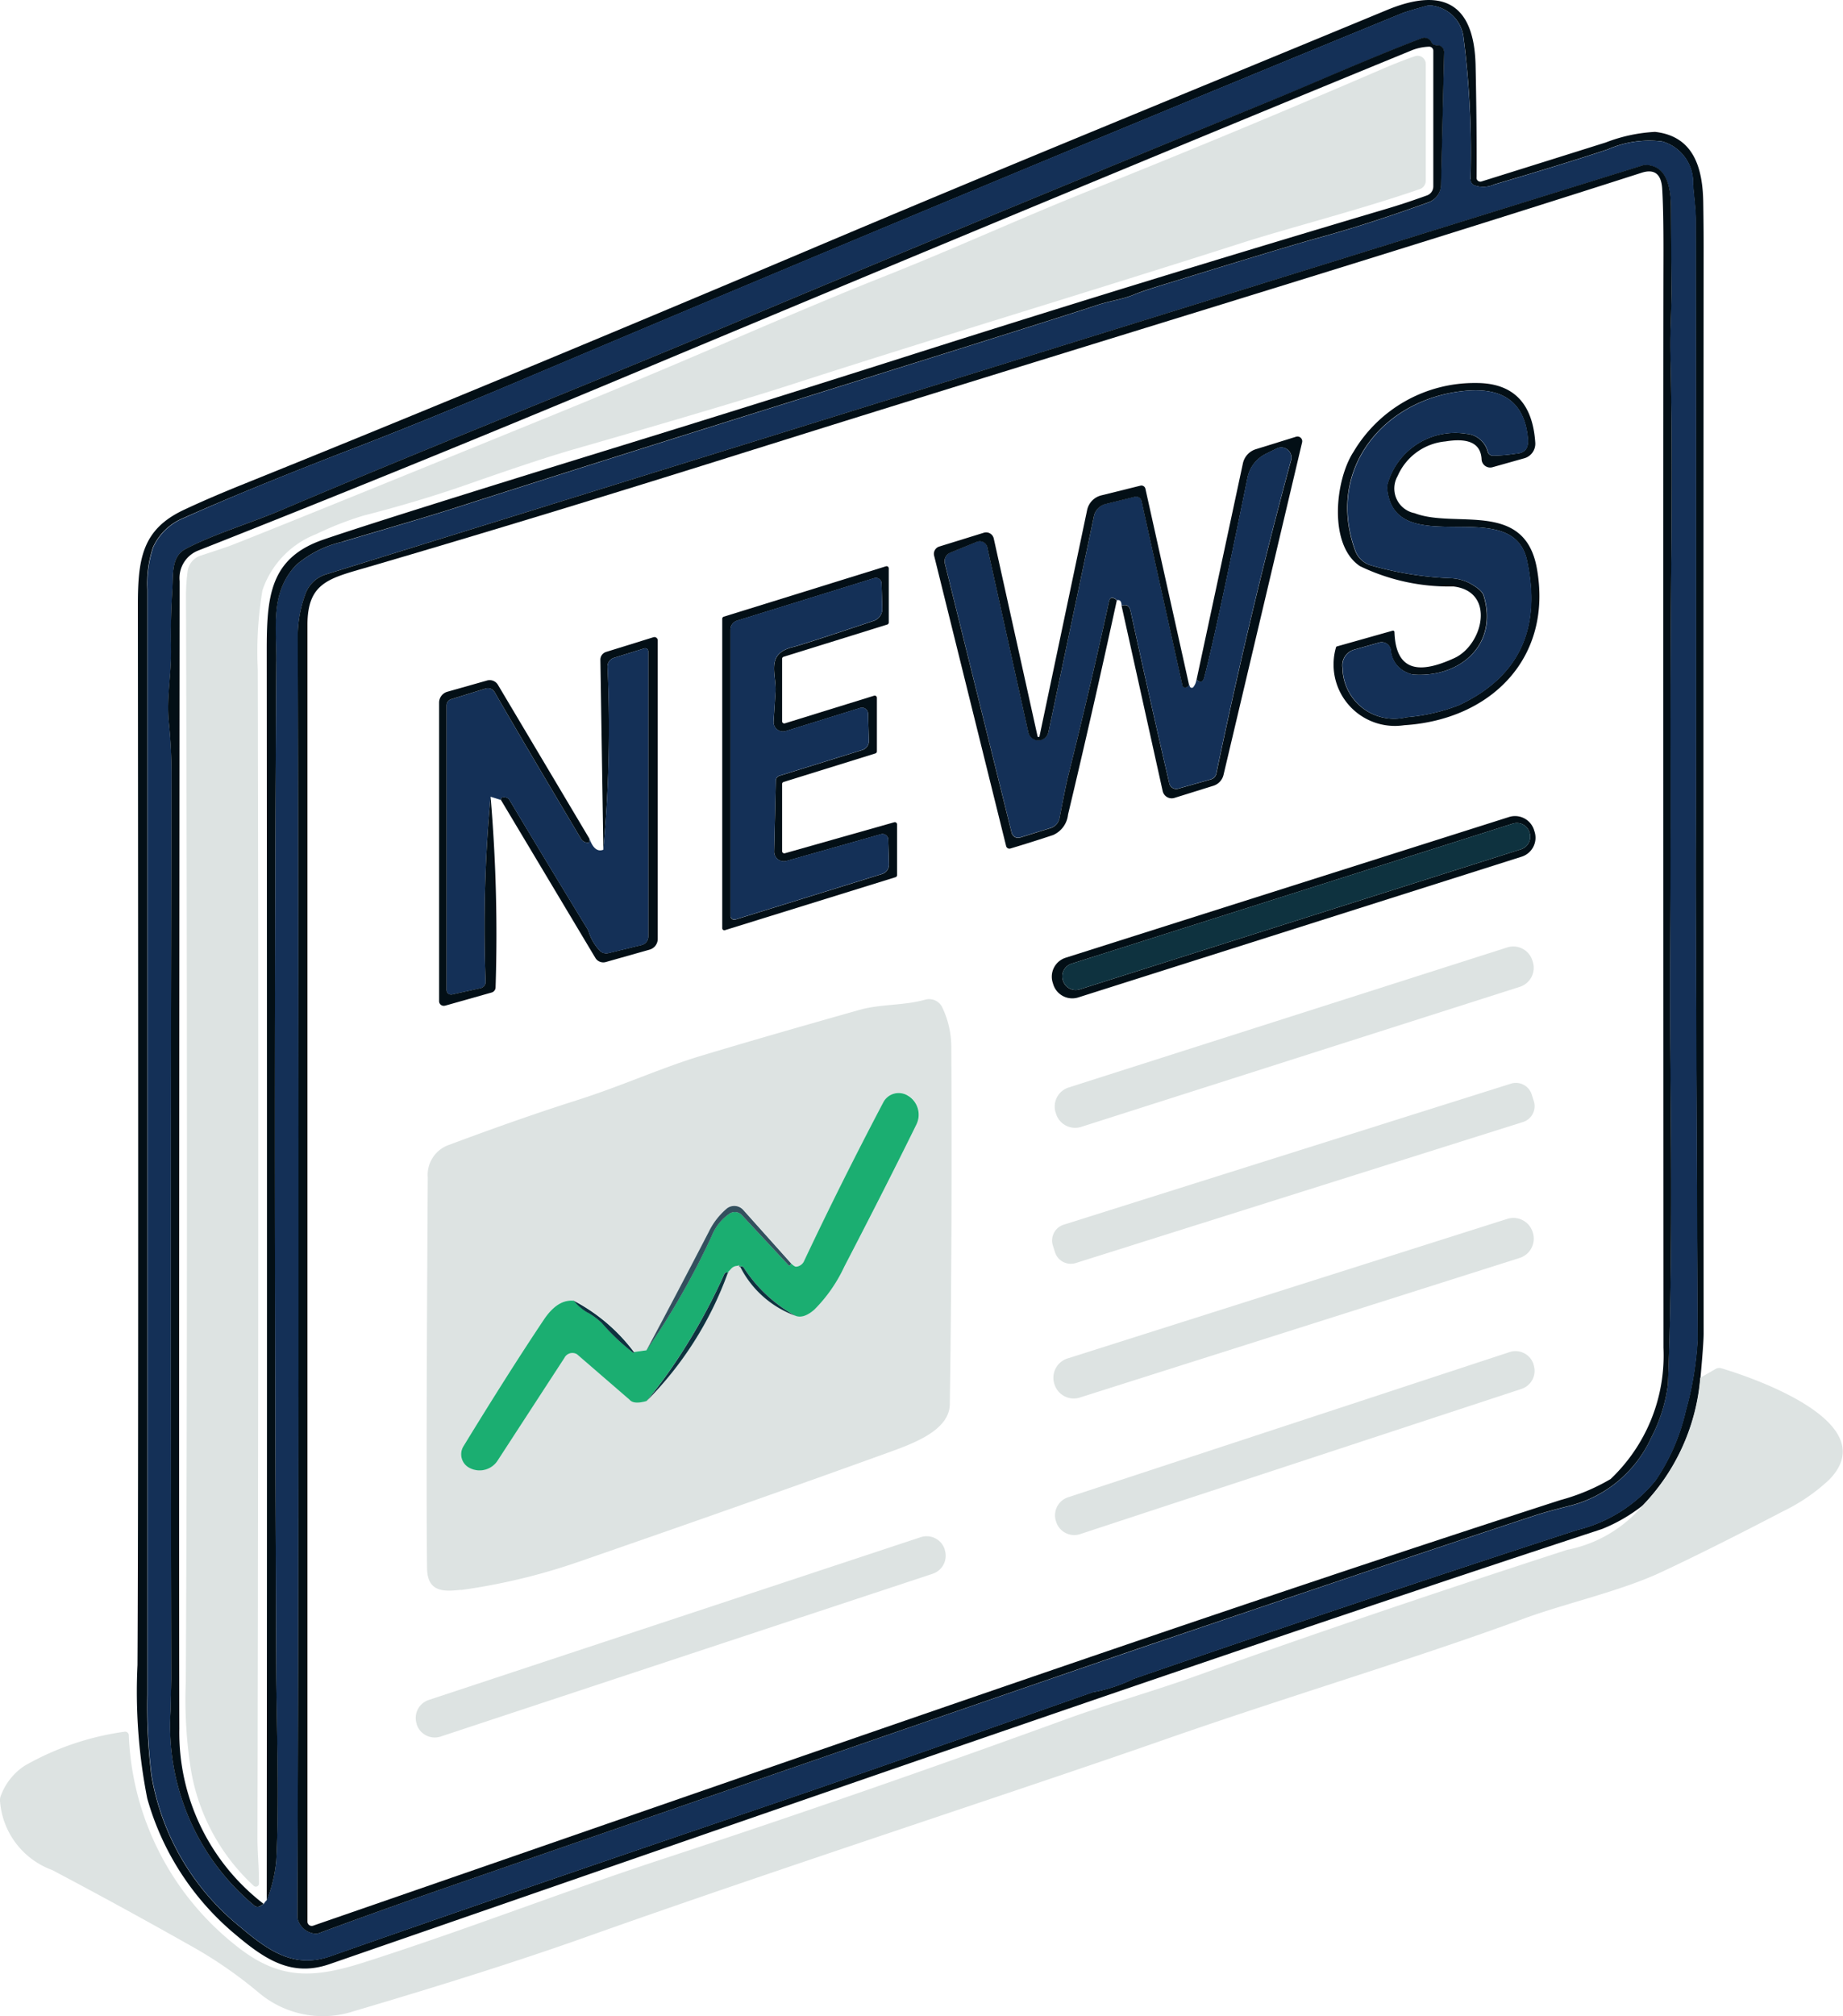
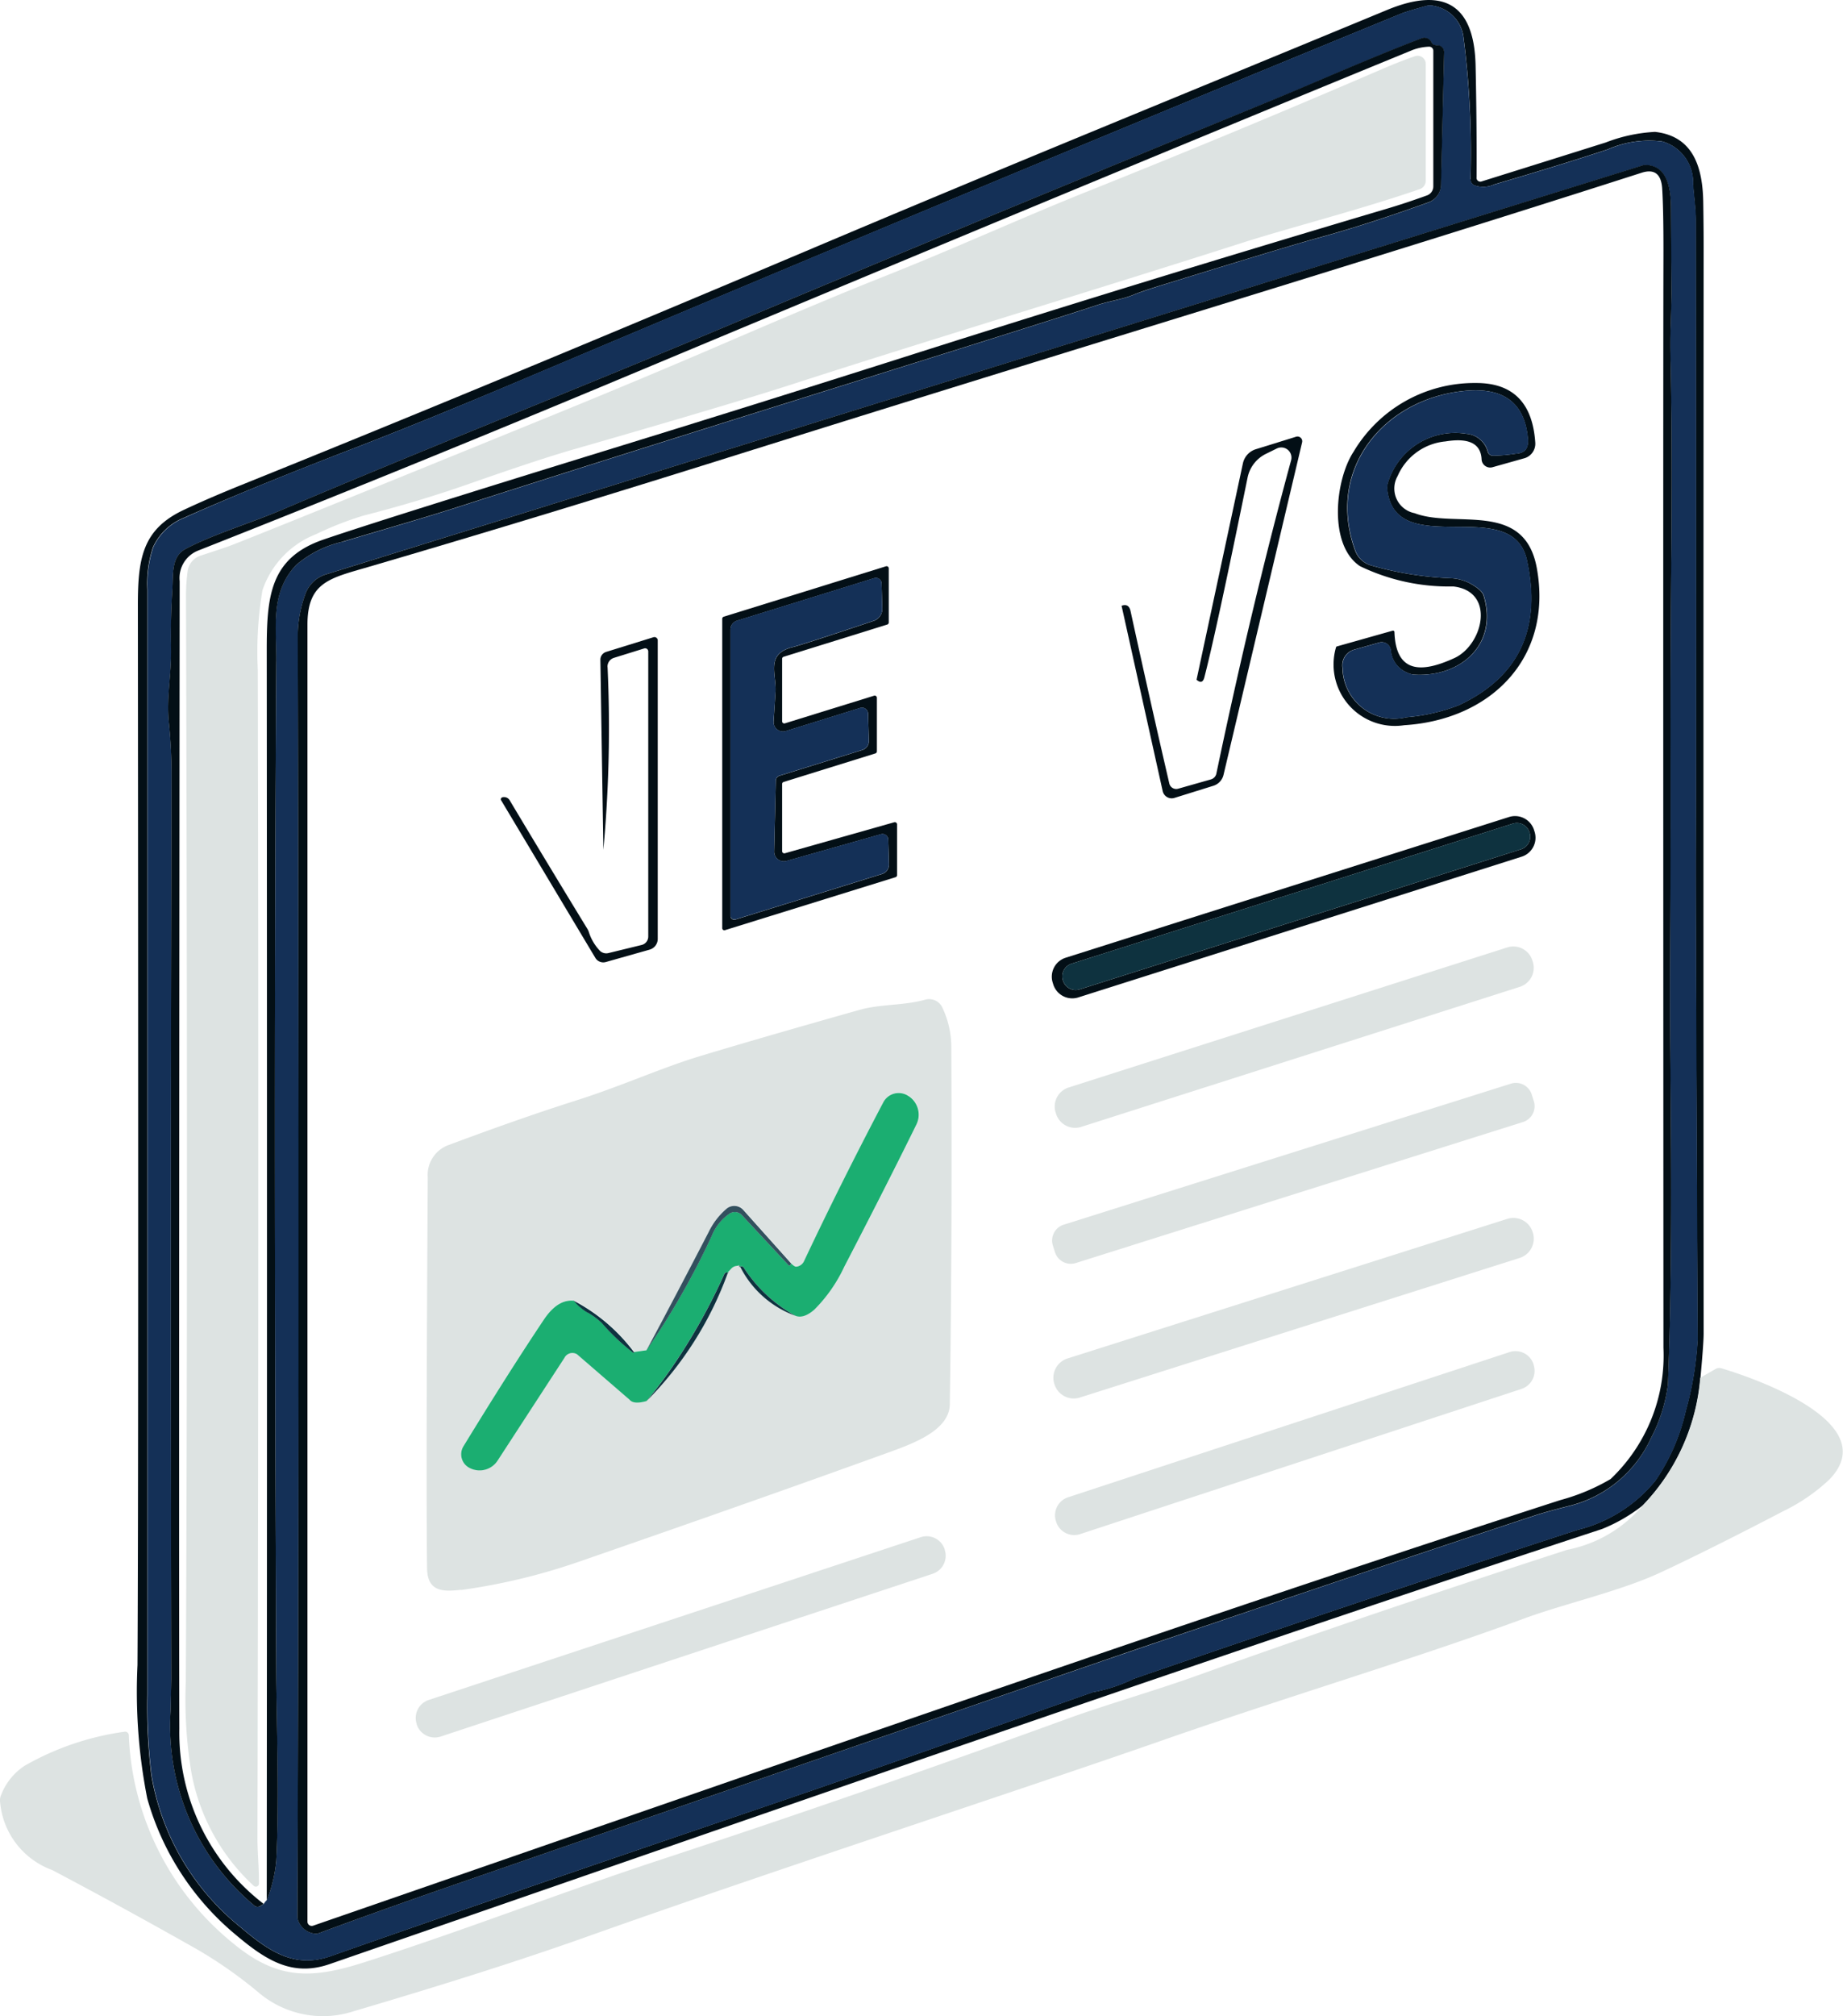
<svg xmlns="http://www.w3.org/2000/svg" width="68" height="74.337" viewBox="0 0 68 74.337">
  <defs>
    <clipPath id="clip-path">
      <rect id="Rectangle_26" data-name="Rectangle 26" width="68" height="74.337" fill="none" />
    </clipPath>
  </defs>
  <g id="Group_45" data-name="Group 45" transform="translate(-110.845 143)">
    <g id="Group_39" data-name="Group 39" transform="translate(110.845 -143)" clip-path="url(#clip-path)">
      <path id="Path_237" data-name="Path 237" d="M90.873,6.555q.011-1.947-.036-4.131C90.79.133,89.637-.488,87.569.368c-8.751,3.62-13.826,5.671-21.446,8.894q-11.932,5.042-20.7,8.571-1.345.541-2.257.973c-1.542.727-1.688,1.824-1.686,3.562q.029,31.832-.014,39.024a20.372,20.372,0,0,0,.359,4.92A10.081,10.081,0,0,0,45.1,71.35c1.112.937,2.08,1.549,3.455,1.074C67.477,65.882,81.4,61.007,95.5,56.381a6.043,6.043,0,0,0,1.528-.889,7.669,7.669,0,0,0,2.106-4.686q.118-1.288.117-1.643-.014-20.015,0-40.026c0-.218,0-.767-.014-1.654-.017-1.348-.385-2.463-1.779-2.62a5.854,5.854,0,0,0-1.817.39q-2.105.663-4.588,1.439a.141.141,0,0,1-.182-.136m.624.253q2.6-.764,4.225-1.305a3.794,3.794,0,0,1,2-.289,1.566,1.566,0,0,1,1.138,1.573c.031.435.1.923.1,1.294q.018,18.229,0,23.4-.007,2.234.067,17.929a12.026,12.026,0,0,1-.435,2.608,7.524,7.524,0,0,1-1.117,2.572,5.355,5.355,0,0,1-2.9,1.827q-8.439,2.751-16.356,5.485a5.9,5.9,0,0,1-1.427.48.35.35,0,0,0-.1.022c-3.558,1.246-7.825,2.766-12.368,4.308q-10,3.4-15.72,5.413c-1.325.469-2.255-.143-3.364-1.085a9.134,9.134,0,0,1-3.261-5.583,20.721,20.721,0,0,1-.148-2.969q0-16.135,0-40.745a4.216,4.216,0,0,1,.208-1.564,2.1,2.1,0,0,1,1.114-1.076Q45.631,18,49.392,16.551q2.658-1.022,6.243-2.539Q72.106,7.051,88.1.5c.129-.053.438-.146.928-.282a.516.516,0,0,1,.263,0,1.34,1.34,0,0,1,1.1,1.15,33.267,33.267,0,0,1,.258,5.246.239.239,0,0,0,.112.208.959.959,0,0,0,.736-.01" transform="translate(-36.393 0)" fill="#030f16" />
      <path id="Path_238" data-name="Path 238" d="M93.3,8.041a33.28,33.28,0,0,0-.258-5.246,1.34,1.34,0,0,0-1.1-1.15.515.515,0,0,0-.263,0c-.49.136-.8.23-.928.282q-16,6.549-32.468,13.511Q54.7,16.96,52.046,17.982q-3.762,1.445-6.228,2.556A2.1,2.1,0,0,0,44.7,21.614a4.216,4.216,0,0,0-.208,1.564q0,24.609,0,40.745a20.7,20.7,0,0,0,.148,2.969,9.133,9.133,0,0,0,3.261,5.583c1.109.942,2.039,1.554,3.364,1.085q5.717-2.019,15.72-5.413c4.543-1.542,8.81-3.063,12.368-4.308a.345.345,0,0,1,.1-.022,5.909,5.909,0,0,0,1.427-.48Q88.8,60.6,97.236,57.852a5.355,5.355,0,0,0,2.9-1.827,7.524,7.524,0,0,0,1.117-2.573,12.024,12.024,0,0,0,.435-2.608q-.075-15.7-.067-17.929.018-5.175,0-23.4c0-.371-.069-.858-.1-1.294a1.566,1.566,0,0,0-1.138-1.573,3.794,3.794,0,0,0-2,.289q-1.621.541-4.225,1.305a.959.959,0,0,1-.736.01.239.239,0,0,1-.112-.208M49.239,25.819q-.1,15.812,0,37.467c.01,1.631.11,4.672,0,6.759a5.26,5.26,0,0,1-.351,1.456.482.482,0,0,0-.108.136l-.141.084a.173.173,0,0,1-.194-.014,8.6,8.6,0,0,1-3.1-7.206c.017-.753.024-1.14.024-1.162q-.039-16.737.01-33.243a19.024,19.024,0,0,0-.1-2.032c-.093-.918.1-1.741.081-2.721q-.021-1.04.05-2.2c.033-.536-.045-1.186.483-1.468,1.016-.54,2.4-.954,3.574-1.451,5.437-2.312,11.153-4.557,16.81-6.941q6.943-2.93,19.863-8.217c1.49-.61,3.491-1.506,5.351-2.214a.284.284,0,0,1,.373.158c.022.06.1.093.225.1a.247.247,0,0,1,.239.253L92.21,8.256a.7.7,0,0,1-.462.641q-2.213.8-4.031,1.3-1.108.3-5.815,1.755c-.483.151-.825.265-1.026.349-.452.184-.887.225-1.4.4q-1.1.373-11.079,3.493-7.46,2.335-12.633,3.993c-1.086.347-2.355.71-4.076,1.222a3.957,3.957,0,0,0-1.726.866c-.959,1.028-.717,2.278-.727,3.553m50.443-18.3a.133.133,0,0,1,.041-.007c.887-.017.978.937.98,1.662q.007,1.438.019,3.067c0,.108-.01.531-.033,1.272q-.018.592,0,1.277.064,2.873.024,7.443c-.053,5.8,0,8.38-.045,14.979-.022,3.28.146,9.638-.079,15.263a5.734,5.734,0,0,1-.619,1.968,4.512,4.512,0,0,1-3.041,2.518q-.8.2-1.21.335-4.684,1.539-13.422,4.5-1.037.351-2.059.7Q66.01,67.394,55.2,71.14q-2.442.85-4.38,1.571a.338.338,0,0,1-.16.019.738.738,0,0,1-.626-.536.14.14,0,0,1-.01-.055q.075-20.8.012-47.189a4.517,4.517,0,0,1,.294-1.65,1.166,1.166,0,0,1,.741-.689Z" transform="translate(-39.047 -1.431)" fill="#143057" />
      <path id="Path_239" data-name="Path 239" d="M57.108,30.019c1.721-.512,2.991-.875,4.076-1.222q5.175-1.66,12.633-3.993Q83.8,21.684,84.9,21.311c.509-.172.944-.213,1.4-.4.2-.084.543-.2,1.026-.349q4.705-1.452,5.815-1.755,1.818-.5,4.031-1.3a.7.7,0,0,0,.461-.641l.115-4.894a.248.248,0,0,0-.239-.254c-.129,0-.2-.038-.225-.1a.284.284,0,0,0-.373-.158c-1.86.708-3.861,1.6-5.351,2.214Q78.632,18.974,71.69,21.9c-5.657,2.384-11.373,4.629-16.81,6.941-1.171.5-2.558.911-3.574,1.451-.528.282-.45.932-.483,1.468q-.072,1.158-.05,2.2c.017.98-.175,1.8-.081,2.721a18.991,18.991,0,0,1,.1,2.032q-.046,16.5-.01,33.243c0,.021-.007.409-.024,1.162a8.6,8.6,0,0,0,3.1,7.206.174.174,0,0,0,.194.014l.141-.084a7.958,7.958,0,0,1-3.113-6.46q-.021-6.176.012-42.316a1.088,1.088,0,0,1,.686-1.129q7.5-2.959,15.643-6.362Q84.657,16.781,96.563,11.9a1.875,1.875,0,0,1,.624-.129.151.151,0,0,1,.16.153v5a.355.355,0,0,1-.237.332c-.528.191-1.026.356-1.487.492Q86.489,20.459,77.876,23.2q-5.458,1.736-10.747,3.364-8.7,2.683-10.737,3.383c-1.98.681-2.09,2.1-2.087,4.136q.018,23.024,0,46.041a5.261,5.261,0,0,0,.351-1.456c.115-2.087.014-5.128,0-6.759q-.1-21.658,0-37.467c.01-1.274-.232-2.525.727-3.553a3.958,3.958,0,0,1,1.726-.865" transform="translate(-44.463 -10.049)" fill="#030f16" />
      <path id="Path_240" data-name="Path 240" d="M60.851,34.437a11.907,11.907,0,0,1,1.767-.689q2.037-.52,3.88-1.167,2.568-.9,3.844-1.267,5.77-1.657,8.112-2.415c5.363-1.733,10.936-3.4,16.5-5.183,1.836-.588,4.426-1.243,6.613-2a.327.327,0,0,0,.222-.311V17.1a.3.3,0,0,0-.4-.284q-.484.161-1.25.49-5.3,2.284-10.759,4.466c-2.592,1.035-4.935,2.121-7.773,3.242q-1.929.764-5.829,2.443-2.876,1.237-6.049,2.532-10.77,4.386-12.083,4.887c-.112.041-.466.16-1.064.356a.7.7,0,0,0-.476.579,6.95,6.95,0,0,0-.06.839q.075,24.631-.007,40.107a16.545,16.545,0,0,0,.184,3.211,7.511,7.511,0,0,0,2.329,4.318.115.115,0,0,0,.186-.091c0-.669-.057-1.157-.055-1.709q.054-24.287.012-43.052a13.721,13.721,0,0,1,.172-2.924,3.38,3.38,0,0,1,1.977-2.07" transform="translate(-49.184 -14.742)" fill="#dde3e2" />
      <path id="Path_241" data-name="Path 241" d="M89.952,65.468a4.514,4.514,0,0,0-.294,1.65q.061,26.392-.012,47.189a.139.139,0,0,0,.01.055.738.738,0,0,0,.626.536.337.337,0,0,0,.16-.019q1.936-.721,4.38-1.571,10.813-3.748,25.04-8.645,1.022-.351,2.059-.7,8.74-2.959,13.422-4.5.409-.133,1.21-.335a4.511,4.511,0,0,0,3.041-2.518,5.735,5.735,0,0,0,.619-1.968c.225-5.626.057-11.983.079-15.263.045-6.6-.007-9.181.045-14.979q.039-4.569-.024-7.443-.018-.685,0-1.277c.024-.741.036-1.164.033-1.272q-.011-1.628-.019-3.067c0-.724-.093-1.678-.98-1.662a.134.134,0,0,0-.041.007L90.693,64.779a1.166,1.166,0,0,0-.741.689m16.55-5.3c12.107-3.8,22.527-6.922,32.736-10.2q.714-.23.763.593.05.807.046,2.453-.015,5.369,0,40.281a6.273,6.273,0,0,1-1.951,4.841,7.522,7.522,0,0,1-1.86.777c-13.489,4.363-26.541,8.959-46.01,15.691a.158.158,0,0,1-.21-.148q0-39.367,0-47.82c0-1.568.813-1.714,2.221-2.125q6.5-1.9,14.274-4.347" transform="translate(-78.672 -43.597)" fill="#030f16" />
      <path id="Path_242" data-name="Path 242" d="M404.915,127.982c3.185-.2,5.485-2.474,4.887-5.788-.454-2.522-3.01-1.454-4.509-2.03a.926.926,0,0,1-.626-1.372,2.133,2.133,0,0,1,1.764-1.274c.863-.141,1.305.079,1.332.66a.318.318,0,0,0,.4.292l1.181-.332a.558.558,0,0,0,.4-.574q-.147-2.213-2.2-2.2a5.187,5.187,0,0,0-4.507,2.539c-.681,1.04-.932,3.44.241,4.215a7.551,7.551,0,0,0,3.441.748c1.576.179,1.1,2.157.038,2.642s-2.154.674-2.209-.961a.053.053,0,0,0-.067-.05l-2.059.581a.044.044,0,0,0-.031.036,2.264,2.264,0,0,0,2.515,2.869m-1.846-2.788.925-.261a.337.337,0,0,1,.428.3.971.971,0,0,0,.614.815.628.628,0,0,0,.254.069c1.7.1,3.1-1.109,2.556-2.912-.045-.146-.22-.3-.526-.466a1.7,1.7,0,0,0-.71-.179,12.406,12.406,0,0,1-2.936-.476.885.885,0,0,1-.567-.54c-1.093-2.979,1.03-5.595,4.036-5.891q2.148-.212,2.334,1.736c.038.385-.1.559-.454.581a5.717,5.717,0,0,1-.856.072.2.2,0,0,1-.167-.134.883.883,0,0,0-.789-.672,2.594,2.594,0,0,0-2.91,1.848.735.735,0,0,0-.007.251c.351,2.6,4.617.091,5.152,2.573q.81,3.769-2.5,5.329a6.863,6.863,0,0,1-1.951.45,1.9,1.9,0,0,1-2.355-1.819.6.6,0,0,1,.43-.674" transform="translate(-353.098 -101.241)" fill="#030f16" />
      <path id="Path_243" data-name="Path 243" d="M407.006,129.632a6.863,6.863,0,0,0,1.951-.449q3.31-1.56,2.5-5.329c-.536-2.482-4.8.024-5.152-2.573a.736.736,0,0,1,.007-.251,2.594,2.594,0,0,1,2.91-1.848.883.883,0,0,1,.789.672.2.2,0,0,0,.167.134,5.716,5.716,0,0,0,.856-.072c.356-.022.493-.2.454-.581q-.187-1.947-2.333-1.736c-3.005.3-5.129,2.912-4.036,5.891a.885.885,0,0,0,.567.54,12.407,12.407,0,0,0,2.936.476,1.7,1.7,0,0,1,.71.179c.306.165.481.32.526.466.545,1.8-.861,3.01-2.556,2.912a.626.626,0,0,1-.253-.069.971.971,0,0,1-.615-.815.337.337,0,0,0-.428-.3l-.925.261a.6.6,0,0,0-.43.674,1.9,1.9,0,0,0,2.355,1.819" transform="translate(-355.11 -103.185)" fill="#143057" />
      <path id="Path_244" data-name="Path 244" d="M341.1,140.37q.42-1.6,1.595-7.366a1.255,1.255,0,0,1,.672-.873l.406-.2a.375.375,0,0,1,.528.435q-1.463,5.372-2.757,11.55a.285.285,0,0,1-.206.218l-1.205.342a.261.261,0,0,1-.325-.191q-.674-2.9-1.43-6.355c-.043-.2-.153-.265-.332-.2l1.516,6.831a.341.341,0,0,0,.435.254l1.435-.447a.555.555,0,0,0,.375-.4l2.9-12.263a.175.175,0,0,0-.222-.208l-1.487.461a.7.7,0,0,0-.476.524l-1.71,7.976c.143.124.239.1.289-.089" transform="translate(-296.664 -115.393)" fill="#030f16" />
-       <path id="Path_245" data-name="Path 245" d="M293.535,143.588a.078.078,0,0,1-.055-.06l-1.511-6.809a.2.2,0,0,0-.249-.155l-1.074.265a.585.585,0,0,0-.433.449l-1.678,7.962a.382.382,0,0,1-.746,0l-1.511-6.816a.284.284,0,0,0-.385-.2l-.98.4a.344.344,0,0,0-.2.4l2.463,9.927a.247.247,0,0,0,.313.177l1.124-.349a.481.481,0,0,0,.332-.373c.158-.825.265-1.351.323-1.573q.8-3.2,1.5-6.4c.019-.093.055-.141.11-.143a.262.262,0,0,1,.179.093c.112-.029.17.038.175.2.179-.069.289,0,.332.2q.757,3.454,1.43,6.355a.262.262,0,0,0,.325.191l1.2-.342a.285.285,0,0,0,.206-.218q1.295-6.179,2.757-11.55a.375.375,0,0,0-.528-.435l-.406.2a1.255,1.255,0,0,0-.672.873q-1.176,5.767-1.595,7.366c-.05.184-.146.213-.289.088a.525.525,0,0,1-.112.273.076.076,0,0,1-.129-.017l-.031-.079a.148.148,0,0,1-.186.1" transform="translate(-249.849 -118.25)" fill="#143057" />
-       <path id="Path_246" data-name="Path 246" d="M284.172,159.526a.125.125,0,0,0,.158.091q.735-.219,1.571-.495a.929.929,0,0,0,.555-.753q.94-3.941,1.8-7.9a.262.262,0,0,0-.179-.093c-.055,0-.091.05-.11.143q-.7,3.2-1.5,6.4c-.057.222-.165.748-.323,1.573a.481.481,0,0,1-.332.373l-1.124.349a.247.247,0,0,1-.313-.177l-2.463-9.927a.344.344,0,0,1,.2-.4l.98-.4a.284.284,0,0,1,.385.2l1.511,6.816a.381.381,0,0,0,.746,0l1.678-7.962a.585.585,0,0,1,.433-.449l1.073-.265a.2.2,0,0,1,.249.155l1.511,6.809a.078.078,0,0,0,.055.06.148.148,0,0,0,.187-.1l-1.609-7.225a.151.151,0,0,0-.182-.112l-1.447.359a.707.707,0,0,0-.521.54l-1.757,8.342a.037.037,0,0,1-.072,0l-1.616-7.292a.288.288,0,0,0-.366-.213l-1.645.509a.283.283,0,0,0-.189.34Z" transform="translate(-247.05 -128.329)" fill="#030f16" />
      <path id="Path_247" data-name="Path 247" d="M217.758,183.968l6.293-1.953a.079.079,0,0,0,.057-.076v-1.872a.082.082,0,0,0-.1-.079l-4.041,1.145a.082.082,0,0,1-.1-.079v-2.475a.08.08,0,0,1,.057-.076l3.383-1.052a.079.079,0,0,0,.057-.076V175.4a.08.08,0,0,0-.105-.077l-3.287,1.018a.08.08,0,0,1-.105-.077v-2.3a.08.08,0,0,1,.057-.077l3.821-1.188a.08.08,0,0,0,.057-.077v-1.994a.08.08,0,0,0-.105-.077l-5.982,1.858a.08.08,0,0,0-.057.077v11.407a.08.08,0,0,0,.105.076m.2-11.084a.344.344,0,0,1,.242-.328l5.059-1.568a.209.209,0,0,1,.272.194l.026.932a.459.459,0,0,1-.311.447q-2.622.879-2.979.966c-1.04.251-.6,1-.65,1.671-.041.655-.065,1.014-.069,1.078a.347.347,0,0,0,.45.351l2.747-.854a.224.224,0,0,1,.289.206l.029,1.009a.339.339,0,0,1-.239.335l-3.06.952a.19.19,0,0,0-.134.177l-.062,2.611a.358.358,0,0,0,.454.354l3.488-.987a.211.211,0,0,1,.268.2l.026.916a.357.357,0,0,1-.249.349l-5.415,1.681a.139.139,0,0,1-.182-.131Z" transform="translate(-191.01 -149.669)" fill="#030f16" />
      <path id="Path_248" data-name="Path 248" d="M220.355,186.665l5.415-1.681a.357.357,0,0,0,.249-.349l-.026-.916a.211.211,0,0,0-.268-.2l-3.488.987a.358.358,0,0,1-.454-.354l.062-2.611a.189.189,0,0,1,.134-.177l3.06-.952a.339.339,0,0,0,.239-.335l-.029-1.009a.224.224,0,0,0-.289-.206l-2.747.854a.347.347,0,0,1-.449-.351c0-.065.029-.423.069-1.078.045-.674-.39-1.42.65-1.671q.359-.09,2.979-.966a.459.459,0,0,0,.311-.447l-.026-.933a.209.209,0,0,0-.273-.194l-5.059,1.568a.344.344,0,0,0-.241.328v10.558a.139.139,0,0,0,.182.131" transform="translate(-193.221 -152.761)" fill="#143057" />
      <path id="Path_249" data-name="Path 249" d="M154.884,193.009a.34.34,0,0,1,.239-.342l1.117-.347a.115.115,0,0,1,.148.11v10.513a.32.32,0,0,1-.241.311l-1.229.3a.338.338,0,0,1-.306-.077,1.764,1.764,0,0,1-.416-.7.63.63,0,0,0-.065-.134q-1.453-2.378-2.852-4.717a.237.237,0,0,0-.22-.124c-.079,0-.117.038-.11.1l3.486,5.827a.341.341,0,0,0,.387.155l1.616-.457a.412.412,0,0,0,.3-.395V192.024a.122.122,0,0,0-.158-.117l-1.75.543a.3.3,0,0,0-.208.287l.11,7.008a48.982,48.982,0,0,0,.155-6.735" transform="translate(-132.47 -168.41)" fill="#030f16" />
-       <path id="Path_250" data-name="Path 250" d="M139.835,202.45a.288.288,0,0,1-.294-.155q-2.163-3.622-3.18-5.394a.285.285,0,0,0-.33-.131l-1.272.394a.241.241,0,0,0-.172.232v10.491a.17.17,0,0,0,.208.165l1.05-.232a.235.235,0,0,0,.184-.241,51.833,51.833,0,0,1,.184-6.819l.378.117c-.007-.064.031-.1.11-.1a.237.237,0,0,1,.22.124q1.4,2.342,2.852,4.717a.63.63,0,0,1,.065.134,1.761,1.761,0,0,0,.416.7.337.337,0,0,0,.306.077l1.229-.3a.32.32,0,0,0,.242-.311V195.4a.116.116,0,0,0-.148-.11l-1.117.347a.341.341,0,0,0-.239.342,49.021,49.021,0,0,1-.155,6.735c-.213.084-.383-.053-.512-.409,0,.093-.007.141-.024.143" transform="translate(-118.112 -171.381)" fill="#143057" />
-       <path id="Path_251" data-name="Path 251" d="M132.536,216.891l1.726-.488a.2.2,0,0,0,.146-.189,59.861,59.861,0,0,0-.184-7.032A51.837,51.837,0,0,0,134.04,216a.235.235,0,0,1-.184.242l-1.05.232a.17.17,0,0,1-.208-.165V205.819a.241.241,0,0,1,.172-.232l1.272-.394a.285.285,0,0,1,.33.131q1.019,1.772,3.18,5.394a.288.288,0,0,0,.294.155c.017,0,.026-.05.024-.143l-3.376-5.674a.355.355,0,0,0-.4-.158l-1.47.416a.418.418,0,0,0-.3.4v11.008a.17.17,0,0,0,.215.165" transform="translate(-116.123 -179.805)" fill="#030f16" />
      <path id="Path_252" data-name="Path 252" d="M334.815,246.336a.735.735,0,0,0-.922-.478l-16.358,5.189a.733.733,0,0,0-.478.922l.02.064a.735.735,0,0,0,.922.478l16.358-5.189a.733.733,0,0,0,.478-.922Zm-.48.713-16.285,5.166a.488.488,0,0,1-.612-.317l-.006-.018a.489.489,0,0,1,.317-.612l16.285-5.166a.488.488,0,0,1,.612.317l.006.018a.489.489,0,0,1-.317.612" transform="translate(-278.215 -215.732)" fill="#030f16" />
      <path id="Path_253" data-name="Path 253" d="M337.414,248.237a.488.488,0,0,0-.612-.317l-16.285,5.166a.489.489,0,0,0-.317.612l.006.018a.488.488,0,0,0,.612.317l16.285-5.166a.489.489,0,0,0,.317-.612Z" transform="translate(-280.982 -217.551)" fill="#0e323f" />
      <path id="Path_254" data-name="Path 254" d="M318.881,291.748l16.185-5.165a.736.736,0,0,0,.478-.925l-.016-.05a.737.737,0,0,0-.925-.478l-16.185,5.165a.736.736,0,0,0-.478.925l.016.05a.737.737,0,0,0,.925.478" transform="translate(-278.99 -250.195)" fill="#dde3e2" />
      <path id="Path_255" data-name="Path 255" d="M129.806,322.769a22.709,22.709,0,0,0,4.316-1.031q6.477-2.241,11.347-4c.954-.344,2.362-.827,2.377-1.817q.09-5.946.055-13.2a3.374,3.374,0,0,0-.349-1.468.538.538,0,0,0-.615-.253c-.8.225-1.643.155-2.429.378q-3.744,1.058-5.867,1.7c-1.461.442-2.883,1.1-4.6,1.645q-2.012.638-4.672,1.631a1.17,1.17,0,0,0-.784,1.2q-.068,10.96-.026,14.405c.01.887.6.875,1.253.8m.091-5.3q1.7-2.779,2.972-4.676c.342-.507.71-.736,1.109-.691a6.615,6.615,0,0,1,2.219,1.891l.457-.065q1.173-2.188,2.3-4.373a2.628,2.628,0,0,1,.66-.854.444.444,0,0,1,.61.05l1.762,1.968c.091.088.153.132.189.127a.356.356,0,0,0,.3-.22q1.341-2.84,2.919-5.843a.64.64,0,0,1,.93-.227l.024.014a.818.818,0,0,1,.268,1.03q-1.094,2.234-2.663,5.248a5.549,5.549,0,0,1-1.1,1.578c-.27.237-.507.313-.71.227a3.687,3.687,0,0,1-2.033-1.811c-.042.018-.051,0-.024-.04l-.129.022a.308.308,0,0,0-.174.1l-.122.131c.047.041.045.045-.007.017a12.928,12.928,0,0,1-3,4.731c-.316.088-.524.072-.626-.05l-1.937-1.673a.328.328,0,0,0-.466.134q-1.165,1.782-2.465,3.787a.793.793,0,0,1-.968.3l-.033-.014a.565.565,0,0,1-.265-.815" transform="translate(-112.802 -264.138)" fill="#dde3e2" />
      <path id="Path_256" data-name="Path 256" d="M317.987,332.816l16.5-5.2a.612.612,0,0,0,.4-.768l-.078-.246a.612.612,0,0,0-.768-.4l-16.5,5.2a.612.612,0,0,0-.4.768l.078.246a.612.612,0,0,0,.768.4" transform="translate(-278.294 -286.243)" fill="#dde3e2" />
      <path id="Path_257" data-name="Path 257" d="M139.32,343.1l.033.014a.793.793,0,0,0,.968-.3q1.3-2,2.465-3.787a.328.328,0,0,1,.466-.134l1.937,1.674c.1.122.311.139.626.05q.592-.721,1.093-1.47a22.15,22.15,0,0,0,1.781-3.223.087.087,0,0,1,.122-.038h0l.007-.017.122-.131a.309.309,0,0,1,.175-.1l.129-.022.024.04.005,0a.106.106,0,0,1,.129.041,5.339,5.339,0,0,0,1.9,1.772c.2.086.44.01.71-.227a5.546,5.546,0,0,0,1.1-1.578q1.567-3.016,2.663-5.248a.818.818,0,0,0-.268-1.03l-.024-.014a.64.64,0,0,0-.93.227q-1.578,3-2.919,5.843a.356.356,0,0,1-.3.22c-.036,0-.1-.038-.189-.127a.086.086,0,0,1-.031.069.041.041,0,0,1-.062,0l-1.721-1.846a.352.352,0,0,0-.438-.064,1.787,1.787,0,0,0-.672.83,28.352,28.352,0,0,1-2.41,4.22l-.457.065s0,.007,0,.01-.017.024-.024.019a8.042,8.042,0,0,1-1.164-1.1,2.509,2.509,0,0,0-.526-.387,1.915,1.915,0,0,1-.5-.433c-.4-.045-.768.184-1.109.691q-1.273,1.9-2.972,4.677a.565.565,0,0,0,.265.815" transform="translate(-121.961 -288.955)" fill="#1bae71" />
      <path id="Path_258" data-name="Path 258" d="M197.923,363.528a.352.352,0,0,1,.438.064l1.721,1.846a.041.041,0,0,0,.062,0,.085.085,0,0,0,.031-.069l-1.762-1.968a.444.444,0,0,0-.61-.05,2.629,2.629,0,0,0-.66.853q-1.13,2.184-2.3,4.373a28.353,28.353,0,0,0,2.41-4.22,1.786,1.786,0,0,1,.672-.83" transform="translate(-170.99 -318.786)" fill="#33505e" />
      <path id="Path_259" data-name="Path 259" d="M318.482,373.5l16.226-5.147a.746.746,0,0,0,.486-.936l-.006-.018a.746.746,0,0,0-.937-.486l-16.226,5.147a.746.746,0,0,0-.486.937l.006.018a.746.746,0,0,0,.937.486" transform="translate(-278.638 -321.968)" fill="#dde3e2" />
      <path id="Path_260" data-name="Path 260" d="M223.215,381.52a.106.106,0,0,0-.129-.041l-.005,0a3.688,3.688,0,0,0,2.033,1.811,5.339,5.339,0,0,1-1.9-1.772" transform="translate(-195.773 -334.775)" fill="#0e323f" />
      <path id="Path_261" data-name="Path 261" d="M222.8,381.263l-.024-.04c-.027.043-.019.058.024.04" transform="translate(-195.491 -334.557)" fill="#0e323f" />
      <path id="Path_262" data-name="Path 262" d="M197.754,383.344a22.148,22.148,0,0,1-1.781,3.223q-.5.75-1.093,1.47a12.93,12.93,0,0,0,3-4.731h0a.087.087,0,0,0-.122.038" transform="translate(-171.024 -336.374)" fill="#0e323f" />
      <path id="Path_263" data-name="Path 263" d="M219.364,383.255l-.007.017c.052.028.054.023.007-.017" transform="translate(-192.505 -336.34)" fill="#0e323f" />
      <path id="Path_264" data-name="Path 264" d="M173.486,392.262a2.5,2.5,0,0,1,.526.387,8.038,8.038,0,0,0,1.164,1.1c.007,0,.019,0,.024-.019s0-.007,0-.01a6.613,6.613,0,0,0-2.219-1.891,1.916,1.916,0,0,0,.5.433" transform="translate(-151.81 -343.864)" fill="#0e323f" />
      <path id="Path_265" data-name="Path 265" d="M335.675,407.473a.7.7,0,0,0-.881-.445L318.5,412.383a.7.7,0,0,0-.445.881l.01.032a.7.7,0,0,0,.881.445l16.289-5.356a.7.7,0,0,0,.445-.881Z" transform="translate(-279.094 -357.172)" fill="#dde3e2" />
      <path id="Path_266" data-name="Path 266" d="M57.811,418.777Q50.3,421.212,44.2,423.4c-1.595.574-3.373,1.076-4.851,1.614q-7.513,2.736-14.869,5.152c-3.806,1.248-7.283,2.618-11.053,3.821-1.934.617-3.173.643-4.775-.662a10.394,10.394,0,0,1-3.9-7.72.135.135,0,0,0-.155-.124,10.23,10.23,0,0,0-3.684,1.253,2.261,2.261,0,0,0-.87,1.074.486.486,0,0,0-.038.284,2.936,2.936,0,0,0,1.92,2.489Q4.613,432,7.294,433.519a16.322,16.322,0,0,1,2.283,1.609,3.665,3.665,0,0,0,3.479.658q5.089-1.5,8.5-2.711c6.89-2.453,16.1-5.446,21.324-7.273,4.648-1.626,9.214-2.974,13.355-4.495,1.513-.557,3.57-1.011,5.064-1.712q1.833-.857,4.5-2.247a6.806,6.806,0,0,0,1.693-1.162c2.032-2.078-2.716-3.73-3.976-4.105a.289.289,0,0,0-.222.026l-.562.325a7.668,7.668,0,0,1-2.106,4.686,4.848,4.848,0,0,1-2.824,1.659" transform="translate(0 -361.626)" fill="#dde3e2" />
      <path id="Path_267" data-name="Path 267" d="M125.313,469.686a.7.7,0,0,0,.888.447l18.146-6a.7.7,0,0,0,.447-.888l0-.014a.7.7,0,0,0-.888-.447l-18.146,6a.7.7,0,0,0-.447.888Z" transform="translate(-109.938 -406.101)" fill="#dde3e2" />
    </g>
  </g>
</svg>